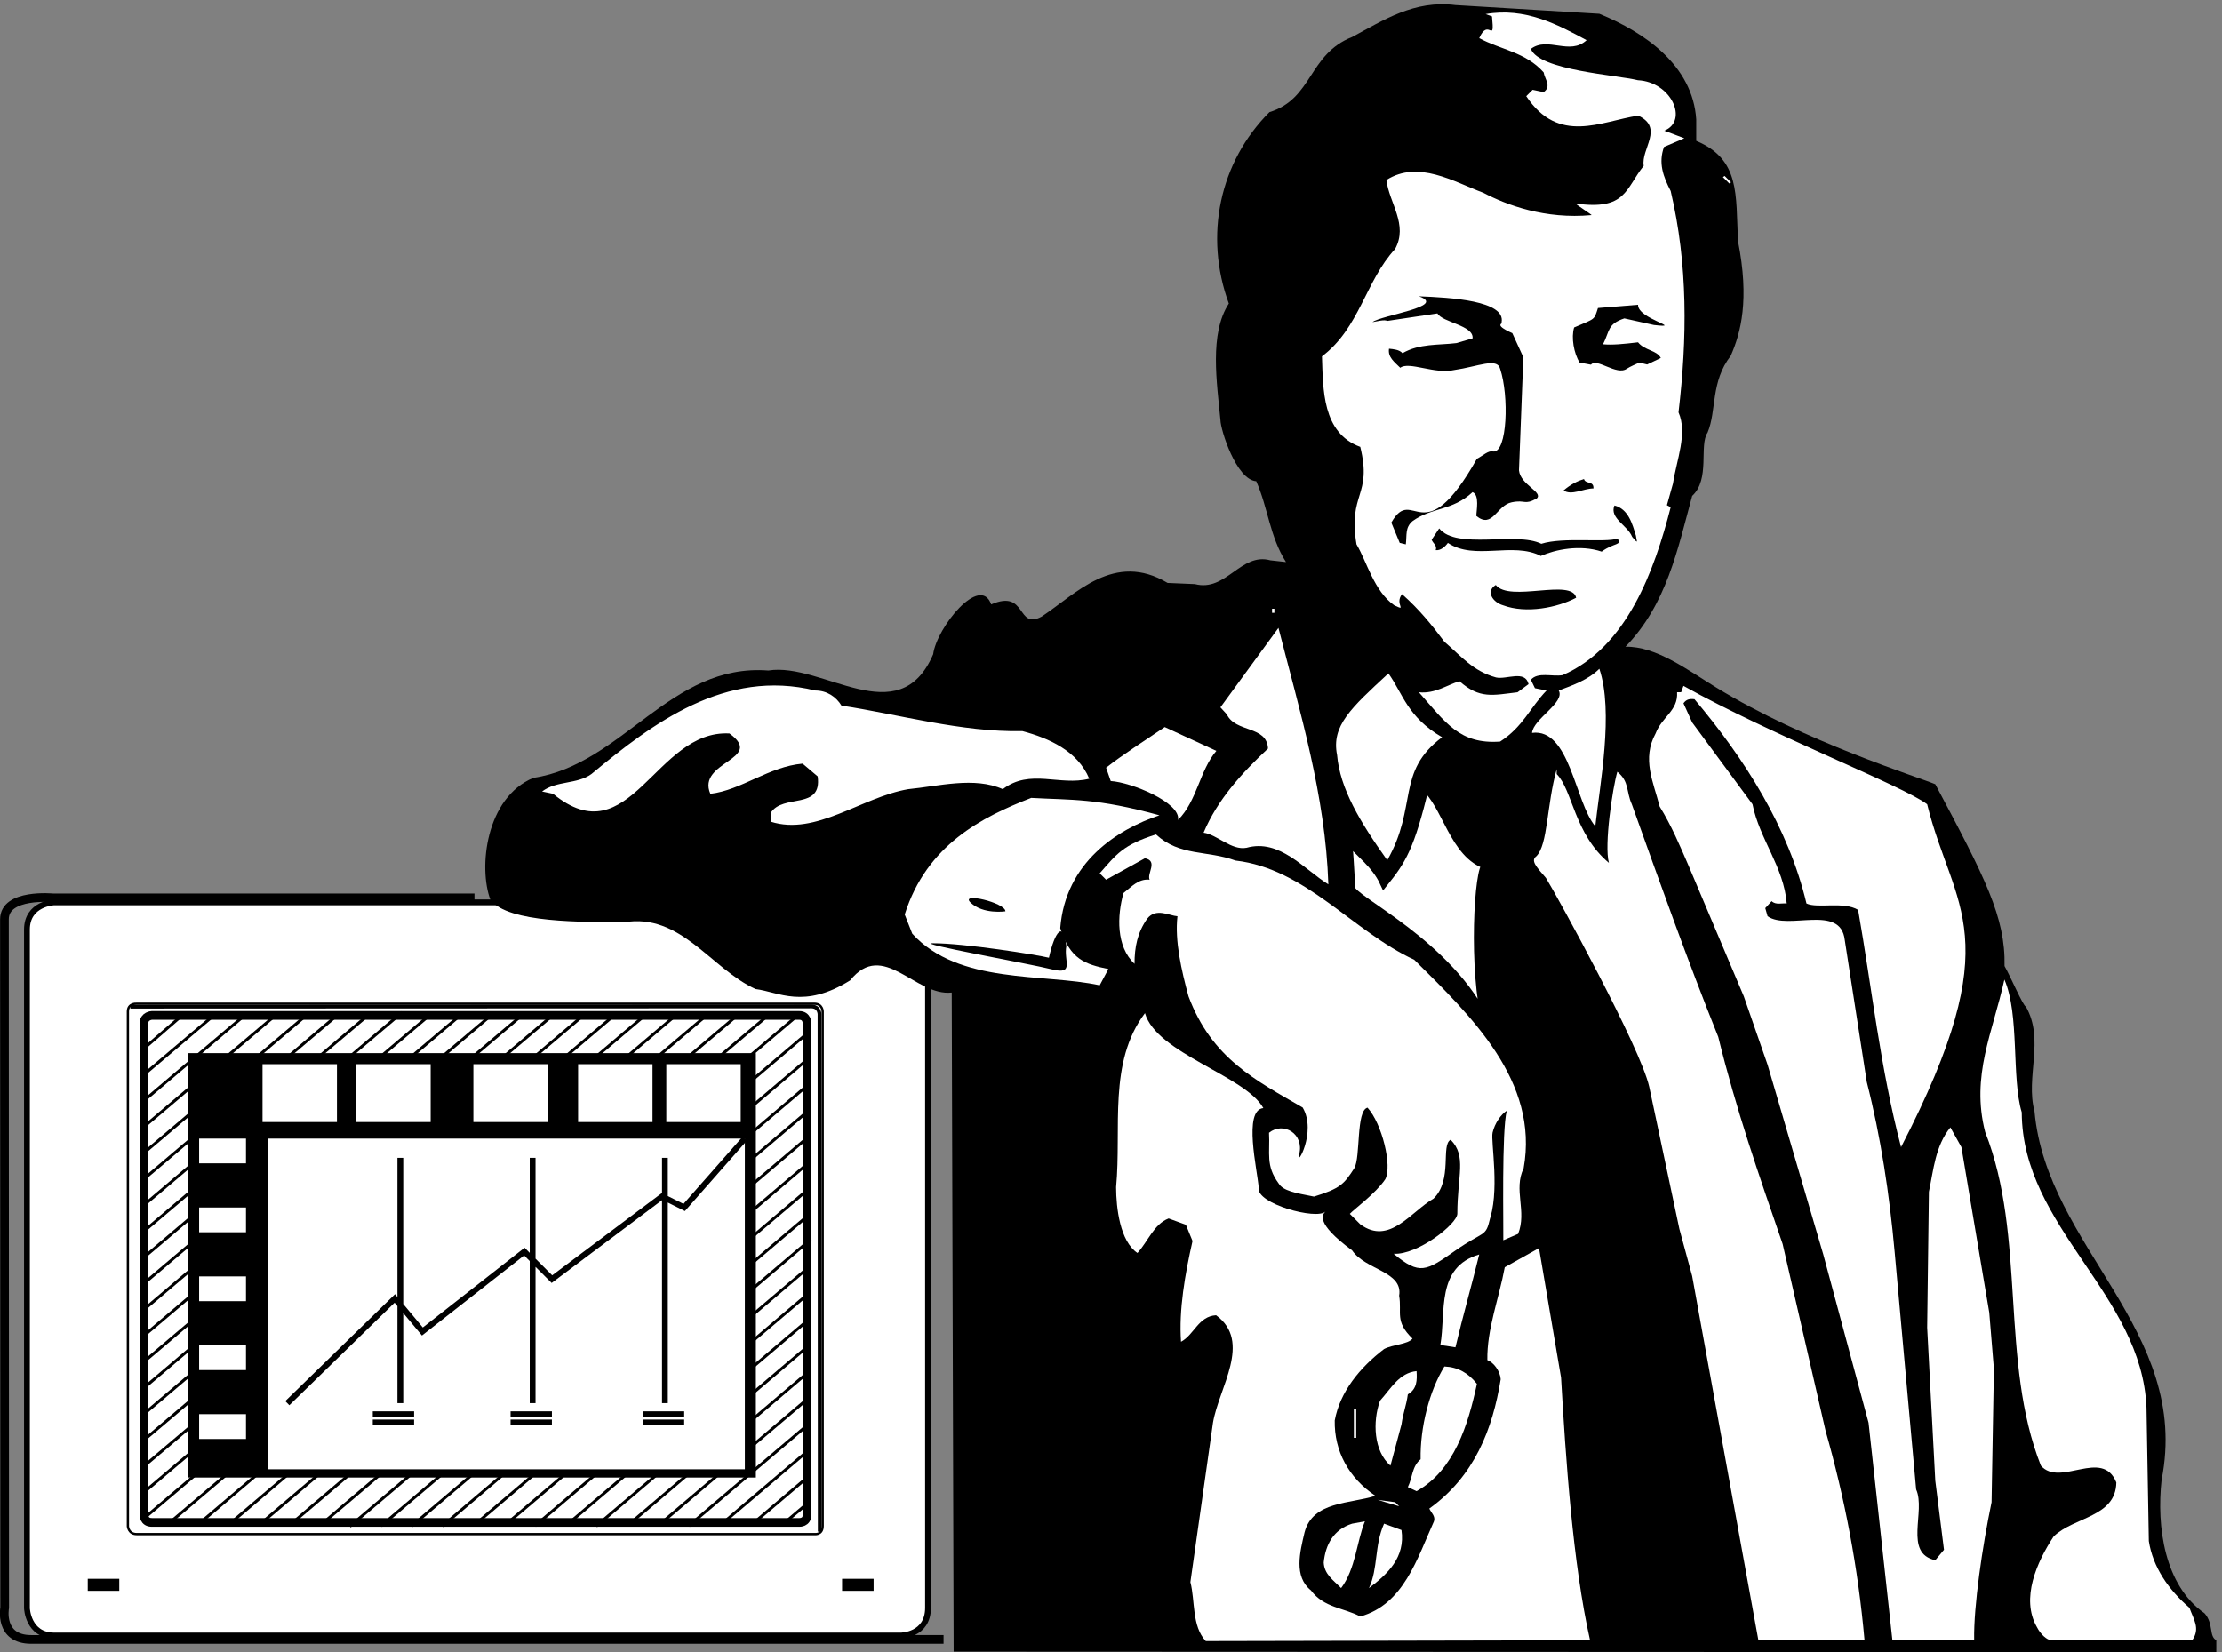
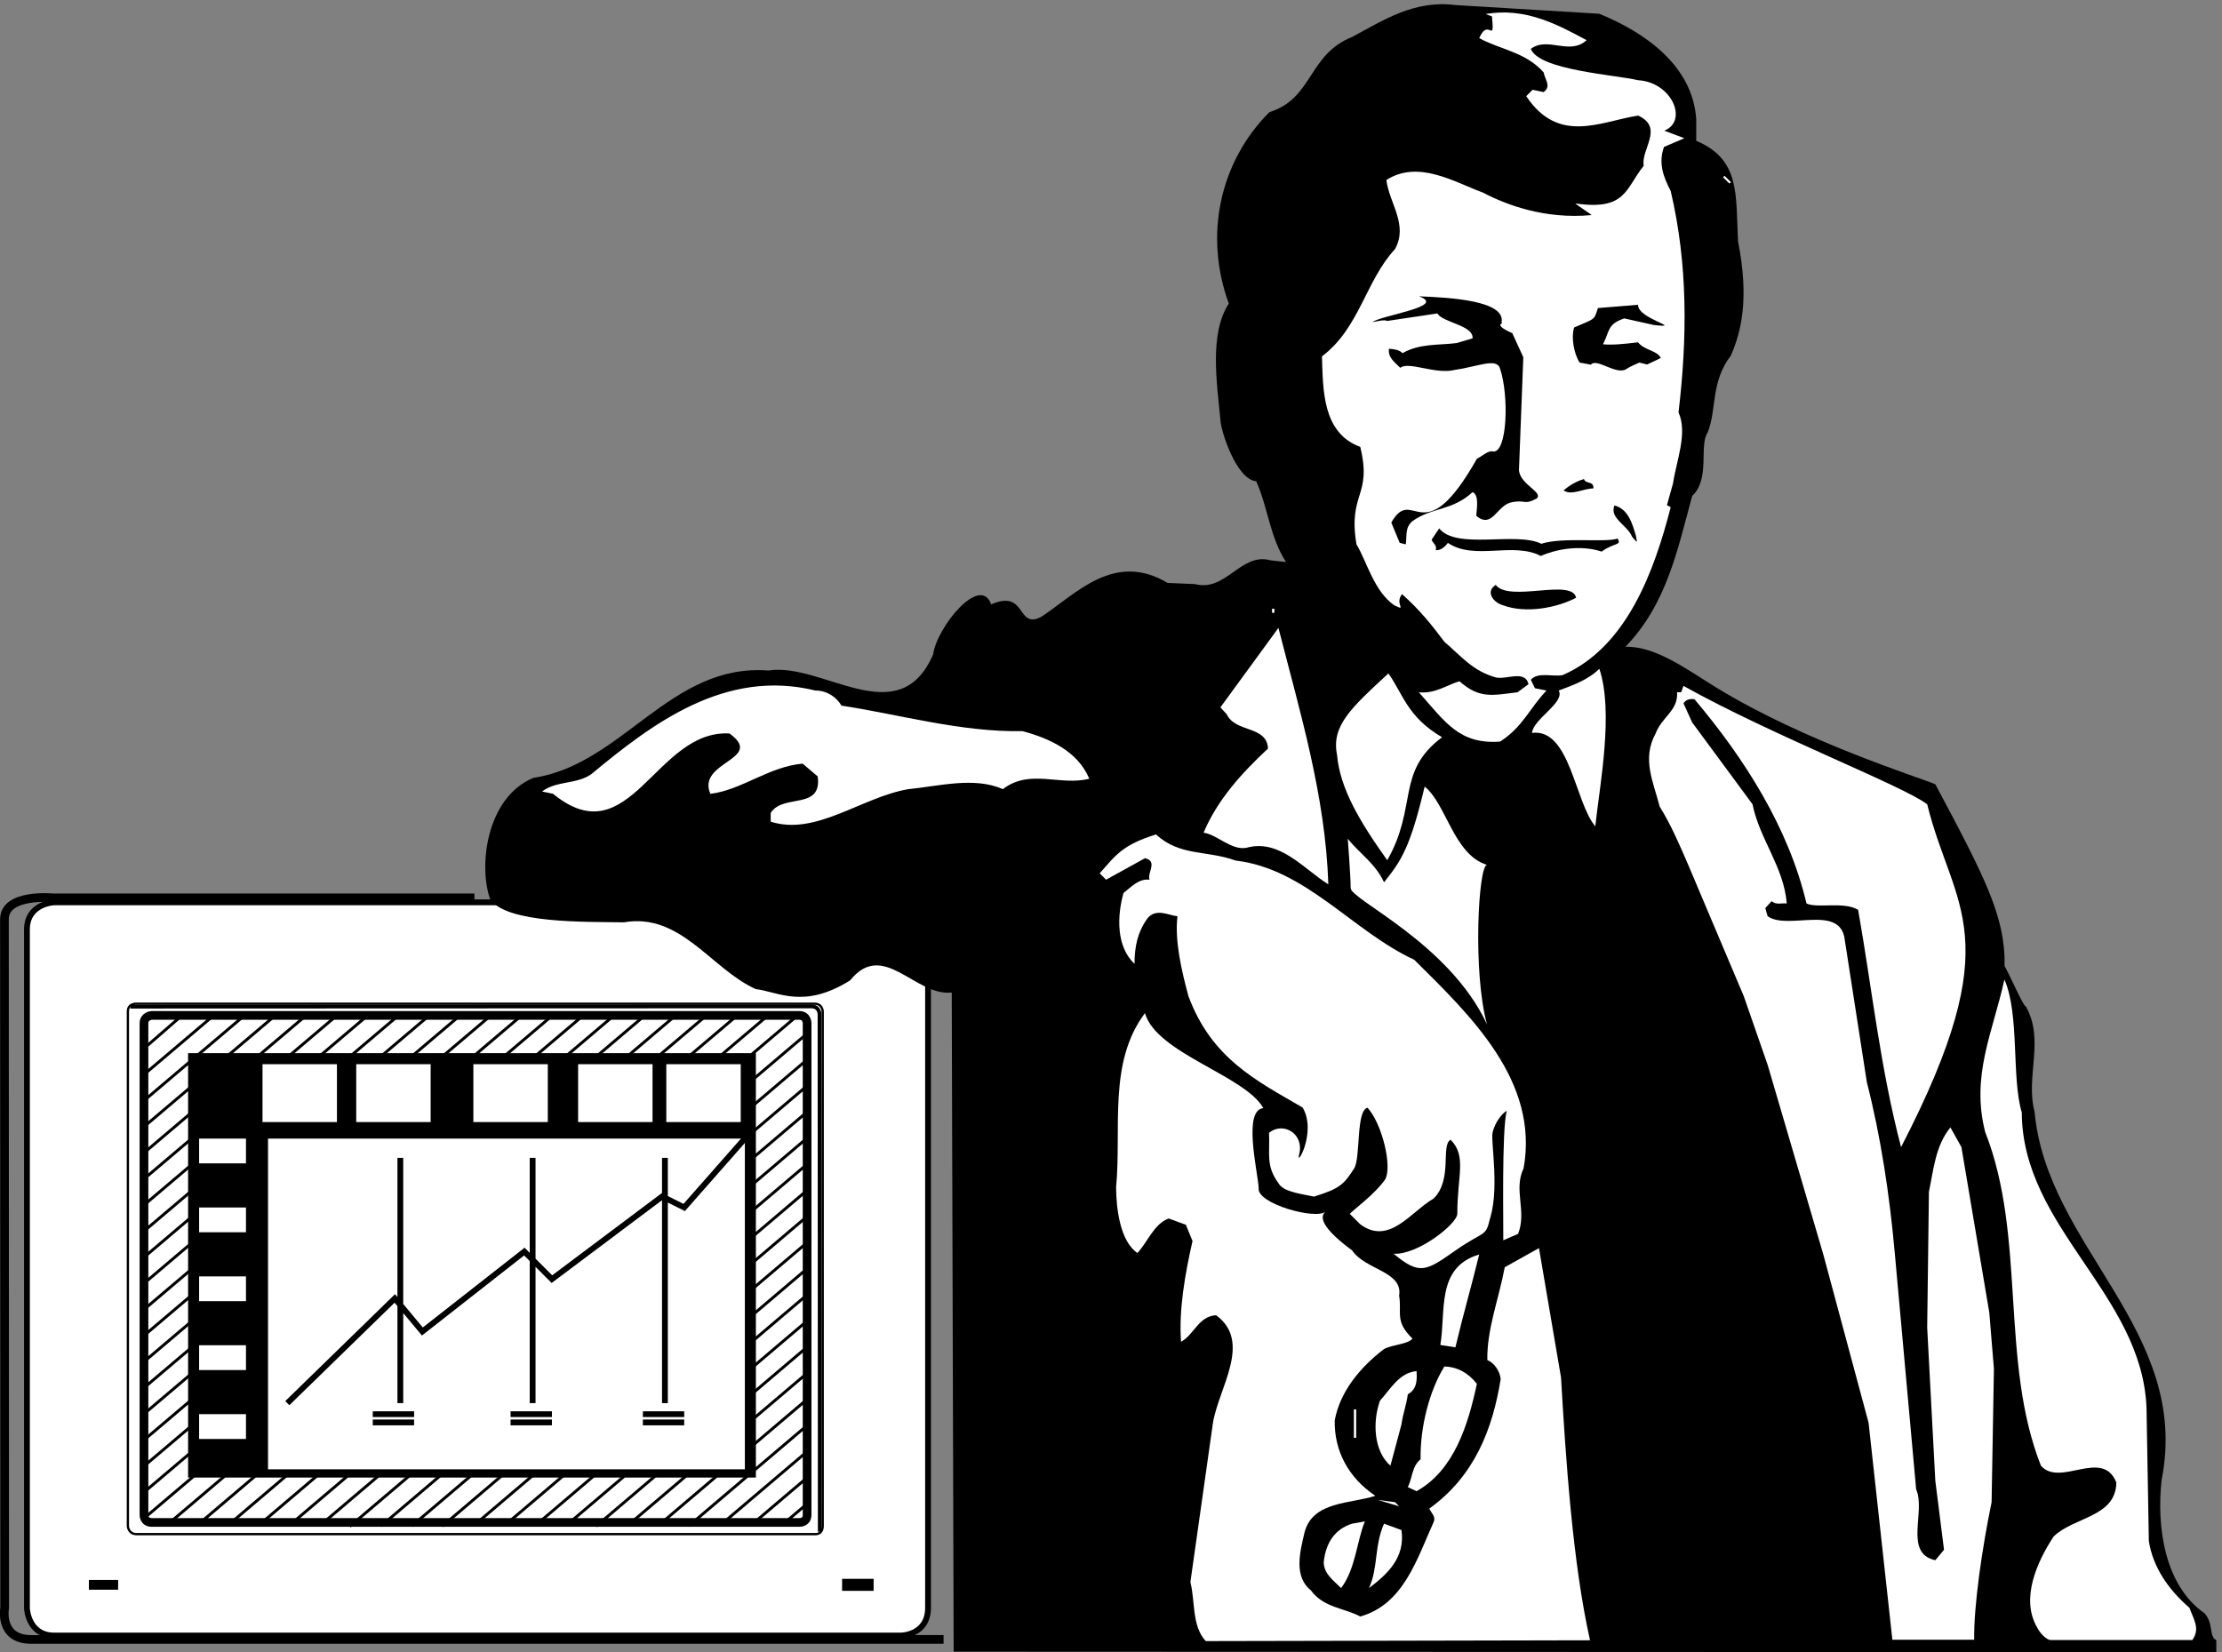
<svg xmlns="http://www.w3.org/2000/svg" xml:space="preserve" width="509.285" height="378.726">
  <rect width="100%" height="100%" fill="#808080" stroke="none" />
  <path d="M189.66 1360.52h1458.73c47.06 0 47.06-47.05 47.06-47.05V144.629c0-47.899-47.06-47.899-47.06-47.899H189.66c-45.379 0-47.07 47.059-47.07 47.059V1313.47c0 45.37 47.07 47.05 47.07 47.05" style="fill:#fff;fill-opacity:1;fill-rule:nonzero;stroke:none" transform="matrix(.133 0 0 -.133 -12.789 387.795)" />
  <path d="M189.66 1360.52h1458.73c47.06 0 47.06-47.05 47.06-47.05V144.629c0-47.899-47.06-47.899-47.06-47.899H189.66c-45.379 0-47.07 47.059-47.07 47.059V1313.47c0 45.37 47.07 47.05 47.07 47.05z" style="fill:none;stroke:#000;stroke-width:10;stroke-linecap:butt;stroke-linejoin:miter;stroke-miterlimit:10;stroke-dasharray:none;stroke-opacity:1" transform="matrix(.133 0 0 -.133 -12.789 387.795)" />
  <path d="M330.82 1185.74h1168.84c14.28 0 14.28-13.45 14.28-13.45V285.789c0-15.969-13.45-14.277-13.45-14.277H331.66c-14.289 0-15.121 13.449-15.121 13.449v887.329c0 14.3 14.281 13.45 14.281 13.45z" style="fill:none;stroke:#000;stroke-width:3.93;stroke-linecap:butt;stroke-linejoin:miter;stroke-miterlimit:10;stroke-dasharray:none;stroke-opacity:1" transform="matrix(.133 0 0 -.133 -12.789 387.795)" />
  <path d="M1722.22 90.02 150 90c-56.2.02-45.801 54.621-45.801 54.621l-.398 1186.649c0 45.38 84.371 36.88 84.371 36.88h725.629" style="fill:none;stroke:#000;stroke-width:15;stroke-linecap:butt;stroke-linejoin:miter;stroke-miterlimit:10;stroke-dasharray:none;stroke-opacity:1" transform="matrix(.133 0 0 -.133 -12.789 387.795)" />
  <path d="M299.738 175.719v16.801h-50.41v-16.801h50.41" style="fill:#000;fill-opacity:1;fill-rule:nonzero;stroke:none" transform="matrix(.133 0 0 -.133 -12.789 387.795)" />
-   <path d="M299.738 175.719v16.801h-50.41v-16.801z" style="fill:none;stroke:#000;stroke-width:3.93;stroke-linecap:butt;stroke-linejoin:miter;stroke-miterlimit:10;stroke-dasharray:none;stroke-opacity:1" transform="matrix(.133 0 0 -.133 -12.789 387.795)" />
  <path d="m1508.9 275.711-.42 891.969s0 13.45-14.28 13.45l-1173.462-.43" style="fill:none;stroke:#000;stroke-width:6.55;stroke-linecap:butt;stroke-linejoin:miter;stroke-miterlimit:10;stroke-dasharray:none;stroke-opacity:1" transform="matrix(.133 0 0 -.133 -12.789 387.795)" />
  <path d="M357.711 1165.58H1473.62c13.44 0 13.44-13.45 13.44-13.45V305.121c0-14.281-13.44-13.449-13.44-13.449H358.551c-15.121-.422-14.281 13.449-14.281 13.449v847.009c0 12.61 13.441 13.45 13.441 13.45" style="fill:#fff;fill-opacity:1;fill-rule:nonzero;stroke:none" transform="matrix(.133 0 0 -.133 -12.789 387.795)" />
  <path d="M357.711 1165.58H1473.62c13.44 0 13.44-13.45 13.44-13.45V305.121c0-14.281-13.44-13.449-13.44-13.449H358.551c-15.121-.422-14.281 13.449-14.281 13.449v847.009c0 12.61 13.441 13.45 13.441 13.45z" style="fill:none;stroke:#000;stroke-width:15;stroke-linecap:butt;stroke-linejoin:miter;stroke-miterlimit:10;stroke-dasharray:none;stroke-opacity:1" transform="matrix(.133 0 0 -.133 -12.789 387.795)" />
  <path d="m348.801 1112.52 57.5 50m-57.5-95 120.371 102.07m-120.371-147.07 171.758 145.65M348.801 977.52l226.57 192.12m-226.57-237.12 278.687 236.32M348.801 887.52l331.429 281.04M348.801 842.52l385.621 326.99M348.801 797.52l440.437 373.47M348.801 752.52l490.488 415.91M348.801 707.52l543.109 460.52M348.801 662.52l598.027 507.09M348.801 617.52l651.389 552.34M348.801 572.52l703.509 596.53M348.801 527.52l756.249 641.25M348.801 482.52l811.779 688.34M348.801 437.52l862.449 731.3m-862.449-776.3 915.919 776.64M348.801 347.52l968.659 821.36M348.801 302.52 1370.2 1168.6M388.102 290.852 1422.32 1167.79m-83.52-879.821L1491.31 417.5m-208.14-131.75 208.24 176.871M1231.69 287.07l260.32 221.09m-313.04-220.84 312.3 265.239m-367.7-267.258 368.41 312.89m-419.9-311.589 420.5 357.136m-474.46-357.929 473.1 401.8M965.41 286.07l526.52 447.18M912.469 286.141 1493.26 779.41M858.52 285.352l633.27 537.839M805.801 285.602l685.979 582.609M752.859 285.672l738.281 627.027m-792.23-627.82 792.95 673.461m-837.188-666 835.828 709.88M597.629 288.922l892.751 758.228M543.449 287.941l947.021 804.319M489.281 286.961 1491.07 1137.79M438.012 288.449 1473.48 1167.89m-82.2-880.351 100.03 84.961m-45.88-83.961 45.88 38.961" style="fill:none;stroke:#000;stroke-width:5;stroke-linecap:butt;stroke-linejoin:miter;stroke-miterlimit:10;stroke-dasharray:none;stroke-opacity:1" transform="matrix(.133 0 0 -.133 -12.789 387.795)" />
  <path d="M1398.79 369.031v731.489H420.301V369.031h978.489" style="fill:#000;fill-opacity:1;fill-rule:nonzero;stroke:none" transform="matrix(.133 0 0 -.133 -12.789 387.795)" />
  <path d="M676.801 981.781v99.739h-128.25v-99.739h128.25m161.5 0v99.739h-128.25v-99.739h128.25m201.869 0v99.739H911.922v-99.739h128.248m180.5 0v99.739h-128.25v-99.739h128.25m152 0v99.739h-128.25v-99.739h128.25m-852.619-71.25v42.75h-80.75v-42.75h80.75m0-118.75v42.75h-80.75v-42.75h80.75m0-118.75v42.75h-80.75v-42.75h80.75m0-118.75v42.75h-80.75v-42.75h80.75m0-118.75v42.75h-80.75v-42.75h80.75m859.739-52.25v570H558.051v-570h821.739" style="fill:#fff;fill-opacity:1;fill-rule:nonzero;stroke:none" transform="matrix(.133 0 0 -.133 -12.789 387.795)" />
  <path d="M786.051 920.031v-422.75m227.999 422.75v-422.75m227.99 422.75v-422.75m-503.489-19h71.25m166.25 0h71.249m156.74 0h71.25m-536.739-14.25h71.25m166.25 0h71.249m156.74 0h71.25m-683.989 33.25 185.25 180.5 47.5-57 175.75 137.75 47.499-47.5 189.99 142.5 38-19 104.5 118.75" style="fill:none;stroke:#000;stroke-width:10;stroke-linecap:butt;stroke-linejoin:miter;stroke-miterlimit:10;stroke-dasharray:none;stroke-opacity:1" transform="matrix(.133 0 0 -.133 -12.789 387.795)" />
  <path d="M1599.74 175.719v16.801h-50.41v-16.801h50.41" style="fill:#000;fill-opacity:1;fill-rule:nonzero;stroke:none" transform="matrix(.133 0 0 -.133 -12.789 387.795)" />
  <path d="M1599.74 175.719v16.801h-50.41v-16.801z" style="fill:none;stroke:#000;stroke-width:3.93;stroke-linecap:butt;stroke-linejoin:miter;stroke-miterlimit:10;stroke-dasharray:none;stroke-opacity:1" transform="matrix(.133 0 0 -.133 -12.789 387.795)" />
  <path d="m1739.61 68.96-3.31 1136.06c-63-7-118 92-175 21-80-50-123-20-163-15-77 35-129 132-227 115-70 1-198.999-1.75-229.999 38.75-21 55.5-8 176.25 73.999 210.25 154 23 236 198 405 185 93 15 225-109 284 28 6 46 81 139 100 86 62.3 27.09 42.92-44.8 87-21 59 39 125 113 217 58l47-2c54-14 79 55 130 41l27-3c-28.07 43.86-30.86 93.32-51.28 139.28-34.5 2.64-61.52 88.49-61.72 105.72-6 64-19.5 148.5 14.5 200.5-43 117-16 244 70 330 75 23 66.5 99.5 142.5 129.5 54 29 107 64 178 55l248-15c78-32 161-89 167-182v-37c76-32 68-92 72-173 20-101 5-157.5-12.5-197.5-35-45-24-94.5-40-132.5-15-22 5-80-26.5-109-25-92-44-187-115-260 53 1 107-40 156-70 153-94 350-155 378-167 85.83-161.04 121.11-229.07 119.34-313.35 9.92-17.13 32.66-70.31 36.66-69.65 33-58-1-121 15-181 21-234 270-377 219-635-9-81 5-182 74-230 16-18 7.12-39.508 20.25-46.38V68.013l-2175.94.949" style="fill:#000;fill-opacity:1;fill-rule:nonzero;stroke:none" transform="matrix(.133 0 0 -.133 -12.789 387.795)" />
  <path d="M2830.3 2846.52c-29-27-67 7-96-15 14-37 148.5-45 184.5-54 58-3 87.5-70 45.5-87l34.5-13-35-15c-10-27.5-1.5-51 11.5-76 30-127 28.5-254.5 13.5-381.5 16-36-3.5-82.5-9.5-122.5l-10.5-37.5 6.5-3.5c-28-109-75.5-241.5-186.5-289.5-18-3-42.5 6-54.5-8l7-14.5 20-4c-29-30-40-62-80-88-70-5-94 33-140 85 28-3 49 13 70 19 35-31 57.5-24 100-19l19 14c-6 25-38 7.5-56 11.5-40 11-59.99 36.7-88.99 61.54-23.47 31.29-43.96 56.29-73.03 82.13-13.69-17.29 10.27-30.42-13.48-19.17-35 24.5-47 75-65 105-15 89 27.5 82.5 6.5 168-66 24-64 100-66 156 65 49 75 130 126 185 23 42-10 79-15 119 55 35 116-3 167-22 40-21 106.5-46 186.5-38.5 2.41-.52-29.86 20.31-27.5 20 87.5-12.5 85.82 25.65 117.5 65-5 29 35.5 65.5-9.5 86.5-65-10-137-50.5-193 33.5l11 11 19-4c14 10 2 22 0 34-31 35-74 39-111 59 16 37 27-13.5 22 37.5l-11 4c68 12 124-18 174-45m238-234-3-2 11-11 3 2-11 11" style="fill:#fff;fill-opacity:1;fill-rule:nonzero;stroke:none" transform="matrix(.133 0 0 -.133 -12.789 387.795)" />
  <path d="M2683.8 2360.02c6-2-17.5-2.5 18.5-18.5l19-41.5-7.5-195c2.5-25 42.5-37.5 30.5-48.5-22-12-19-1.5-43-6.5-26-5-33-46.5-61-23.5 0 9 6 36-6.5 41-35-32.5-70.5-26-103.5-50-13-11-9.5-24-11.5-40l-10.5 2.5-14.5 35c38 67 53.5-56.5 147.5 110 10 5 20 15 28 12.5 24.5-2.5 27.5 96.5 12 142.5-5 20-38.64 3.73-79.26-2.08-32.88-7.73-78.15 15.48-92.85 3.87-10.06 10.06-21.67 18.19-19.35 32.89 7.74-.78 17.8-1.55 23.22-7.74 29.4 17.02 61.9 13.54 92.85 17.41l27.89 8.15c2.5 22.5-52.5 27.5-60.5 43l-87-13c-3 3-19-1-25-2 15 12 130 27 80 44.5 54-2 150-7.5 142.5-45m158.29-286.14c-17.15 0-37.72-12.86-51.44-3.43 12 10.29 24.01 16.29 35.15 19.72 2.57-9.43 17.15-2.57 16.29-16.29m73.21-81.36c1-9 5.5-16.5-6.5-2-8 20-39.5 32-30.5 54 24-6 31-32 37-52" style="fill:#000;fill-opacity:1;fill-rule:nonzero;stroke:none" transform="matrix(.133 0 0 -.133 -12.789 387.795)" />
  <path d="M2752.3 1978.52c38 12 110 1.5 131.5 9 7.5-12.5-5.22-6.29-27.5-22.5-37.5 12.5-80 3.5-105-7.5-48 25-114-8.5-160 22.5-5-7-13-13.5-21-12.5 3 8-5 12-7 18l13 19.5c30-37.5 132.5-5 176-26.5m60-93c-32-17-86-28-126-13-17.5 5-30.5 24-12.5 35 23.5-30.5 131.5 12 138.5-22" style="fill:#000;fill-opacity:1;fill-rule:nonzero;stroke:none" transform="matrix(.133 0 0 -.133 -12.789 387.795)" />
  <path d="M2292.3 1866.52h-4v-7h4v7m93-475c-42 26-84 79-141 63-26-5-51 23-74 26 24 57 66 103 111 145-2 40-56 27-71 59l-11 12 100 137c37-145 81-289 86-442m460 100c-35.24 41.64-43.6 169.54-109 161 2 24 57.5 52.5 46 73 24 9 51 18.5 70 37.5 25-74.5 1-198.5-7-271.5m-1299 208c99-15 206-46 312-44 45-12 95-34 115-82-51-13-102 18-149-18-49 22-111 5-163 0-81-14-159-81-237-56v15c21 34 89 4 81 63l-26 22c-58-5-106-46-159-52-24 56 95 59 33 104-128 7-171-213-304-104l-19 4c25 19 60 12 85 30 106 88 231 182 386 144 20 0 36-11 45-26m1826-761c-36 137-50 273-74 409-25 15-70 2-89 11-31 131-107 250-193 352-8 1-14 0-19-7l15-33 104-141c12-60 54-108 59-171-8 1-19-3-26 4l-11-12 4-14c35-25 126 22 133-41l38-245c24-94 39-193 48-293l37-409c17-38-22-110 33-122l15 18-15 119-14 264 3 234c8 38 11 79 37 111l19-34 48-285 8-97-4-230c-16-77-31-179-30-237h-141l-41 374-78 290-96 327-41 118-96 227c-13 30-29 68-49 100-11 43-31 82-7 126 11 29 39 39 37 71h7l4 11c152-85 377.33-171.73 420-204 44.82-181.51 143.5-226.15-45-591m-972 676c5-58 39.5-115.5 86.5-181.5 53 93 14.5 152 94.5 212-60 35-67.5 75-92.5 110-65-60-98.5-90.5-88.5-140.5" style="fill:#fff;fill-opacity:1;fill-rule:nonzero;stroke:none" transform="matrix(.133 0 0 -.133 -12.789 387.795)" />
-   <path d="M2192.3 1621.52c-29-34-33-86-66-119 5 30-81 65-116 67l-8 23c28 22 67 47 101 70l89-41m586.5-40c27.5-27.5 30-103 90-153-8.5 30.5 6.5 130 14.5 157 21-17 15-34 25-56 48-134 96-269 149-401 31-126 69-235 111-357l74-322c33-116 56-236 67-360h-183l-114 627-22 81-52 245c-15 67.5-158 327.5-178 360-17.5 20-26.5 30-16.5 37.5 20 20 17.5 87.5 35 150m-855.5-274c17.12-54.32 43.21-62.17 83-70.5l-15-28c-97 21-243 1-323 89l-13 33c37.92 120.28 133.4 168.06 218 201 70-4 112 0 221-30-72-24-162-80.5-171-194.5" style="fill:#fff;fill-opacity:1;fill-rule:nonzero;stroke:none" transform="matrix(.133 0 0 -.133 -12.789 387.795)" />
  <path d="M2661.3 808.02c20.59 51.421 3.51 140.3 7 155.5 3.75 16.25 14.5 31.5 24.5 37.75-9-32-5.5-202.75-6-223.25l25.5 11c15.5 39-8.5 76 9.5 113 27 150-90.5 262.5-188.5 359.5-106 49-187 157-308 171-49 18-96 7-137 45-57-18-68-34-97-67l11-11 67 37c23-5 3-26 8-37-19 2-31-12-45-23-11-39-13-92 19-122 0 29 5 54 22 78 15 19 38 5 52 4-5-42 7-94 19-138 40-107 115.75-144.75 196.75-191.75 25-42.5-12.64-106.161-6-80.5 9.03 34.921-27 57-52 37 2-35.5-6.25-56.5 16.75-87.5 7.5-12.5 28.25-16.25 60.75-22.5 45 14 51.5 21 69.5 49 11 19 2.75 99.25 22.75 104.25 25-27.5 43-101 30.5-123.5-16.5-24.5-55-52.5-61-59.5l18-18c50.21-37.149 87.78 22.41 126.25 44.25 33.5 32.5 12 92.5 29.5 101.5 28-28.5 11.5-61.629 11.5-127.5 0-17.5-68.5-71.5-109.75-69 45-37.5 56-29.75 106 5.25s52.5 22.5 60 55" style="fill:#fff;fill-opacity:1;fill-rule:nonzero;stroke:none" transform="matrix(.133 0 0 -.133 -12.789 387.795)" />
  <path d="M2836.3 88.52c-30 133-42 315-50 453l-38 223-59-33c-10-54-31-107-30-160 11-4 22-19 23-33-14-86-45-167-123-223 3-7 11-13 8-22-29-64-52-143-127-164-28 15-63 15-85 45-30 24-19 66-11 100 14 54 79 49 122 63-46 31-71 77-70 130 9 49 43 91 85 123 15 8 41 8 49 18-31 30-18 44-23 74 7 42-58 44-81 78-64.5 47.5-51 62-46 67-15-15-120 13.5-115 41-2.25 30.25-27.25 134 8 137.25-31.21 56-184.25 94.42-204 163.75-64-85-40.12-198.329-49.75-300.059.13-36.141 6.78-93.313 36.82-113.379 18.46 20.328 28.35 49.777 53.72 59.5l29.7-10.863 11.45-28.008c-13-57.141-23.77-118.859-19.81-173.629 22.68 12.117 29.87 43.957 60.41 45.727 62.56-45.68 4.68-124.86-5.37-185.36l-38.9-274.719c8.33-31.929 2.24-75.898 26.51-101.601l662.22 1.39" style="fill:#fff;fill-opacity:1;fill-rule:nonzero;stroke:none" transform="matrix(.133 0 0 -.133 -12.789 387.795)" />
  <path d="m2604.3 593.52-26 4c10 57-8 134 67 156-14-57-28-105-41-160m37-63c-15-70-39-149-104-185l-15 7c8 16 7 36 22 48-1 55 15 118 41 160 23-1 41-11 56-30m-104 22c1-15 1-31-15-40-3-21-8-31-11-52l-19-71c-29 25-31 76-18 112 19 21 33 48 63 51m-104-66h-4v-49h4v49m74-167-37 11 30-4zm-100-141c-14 14-29 24-30 44 3 31 17 57 49 67l22 4c-14-34-16-82-41-115m104 100c7-47-24-76-56-100 16 34 9 73 26 111l30-11" style="fill:#fff;fill-opacity:1;fill-rule:nonzero;stroke:none" transform="matrix(.133 0 0 -.133 -12.789 387.795)" />
  <path d="M2899.57 2280.15c6.14 3.91 15.2 7.72 21.63 10.67l13.49-3.3 23.6 11.26c-7.15 13.52-27.74 12.63-39.29 26.94-25.94-3.08-44.26-4.88-60.35-3.39 11.85 23.33 7.29 34.82 36.72 44.6l51.16-11.39c53.57-5.96-28.61 10.55-27.49 34.88l-69.14-5.61c-6.91-21.1-3.68-17.45-41.05-33.48-5.32-17.22-.47-44.67 9.44-60.5l19.57-3.64c10 12.5 44.21-19.54 61.71-7.04" style="fill:#000;fill-opacity:1;fill-rule:nonzero;stroke:none" transform="matrix(.133 0 0 -.133 -12.789 387.795)" />
  <path d="M2418.8 1470.02s5-65 5-85 170-95 235-235c-25 90-15 275 0 275-57.5 17.5-70 105-107.5 135-25-105-40-127.5-70-165-15 32.5-42.5 50-62.5 75" style="fill:#fff;fill-opacity:1;fill-rule:nonzero;stroke:none" transform="matrix(.133 0 0 -.133 -12.789 387.795)" />
-   <path d="M2418.8 1470.02s5-65 5-85 170-95 235-235c-25 90-15 275 0 275-57.5 17.5-70 105-107.5 135-25-105-40-127.5-70-165-15 32.5-42.5 50-62.5 75z" style="fill:none;stroke:#000;stroke-width:15;stroke-linecap:butt;stroke-linejoin:miter;stroke-miterlimit:10;stroke-dasharray:none;stroke-opacity:1" transform="matrix(.133 0 0 -.133 -12.789 387.795)" />
  <path d="M1933.8 1285.02c-5-25 15-50-25-40s-236.63 45-205 45c55 0 180-20 200-25 10 45 25 65 30 20m-165 75c21.71-20.72 60-15 60-15 0 15-79.48 33.6-60 15" style="fill:#000;fill-opacity:1;fill-rule:nonzero;stroke:none" transform="matrix(.133 0 0 -.133 -12.789 387.795)" />
  <path d="M3550.4 1227.43c-20-91-58.1-165.91-33.1-262.91 71-180 25-395 96-575 33-38 106 31 130-29-1-60-73-59-108-93-29-44-57-107-29-156 7-14 18-22 23-22.5h245c14 20 2 35.5-5 55.5-36 31-63 70-70 115l-4 230c-8 196-214 310-215 509-17.94 59.47-3.45 168.59-29.9 228.91" style="fill:#fff;fill-opacity:1;fill-rule:nonzero;stroke:none" transform="matrix(.133 0 0 -.133 -12.789 387.795)" />
</svg>